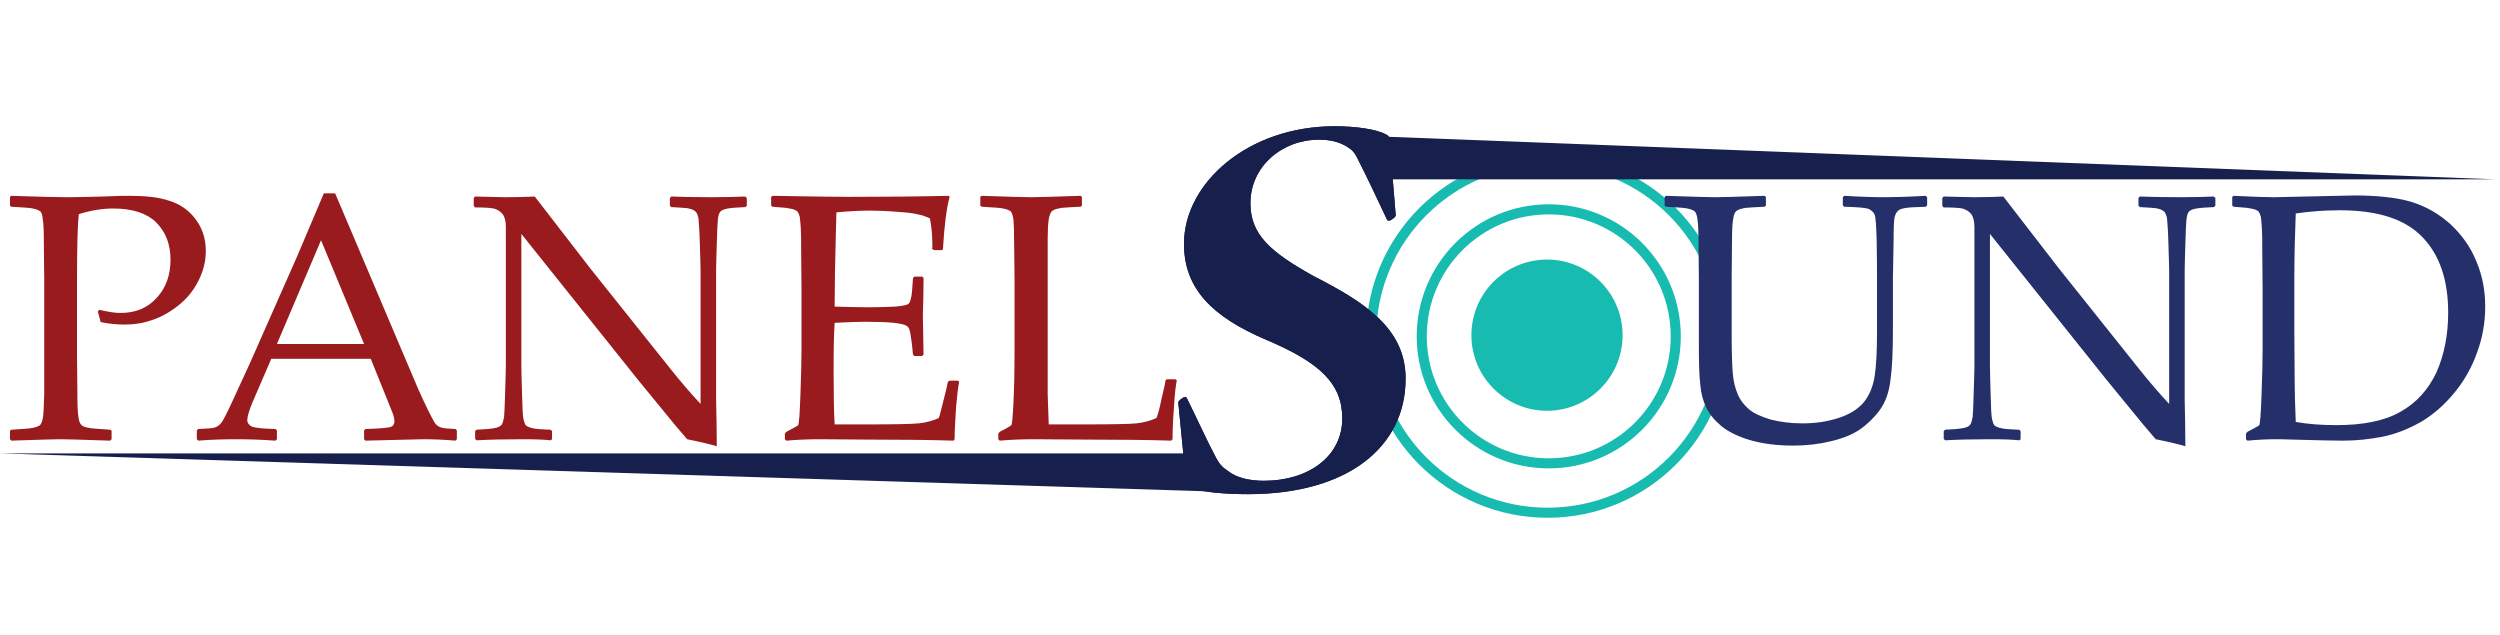
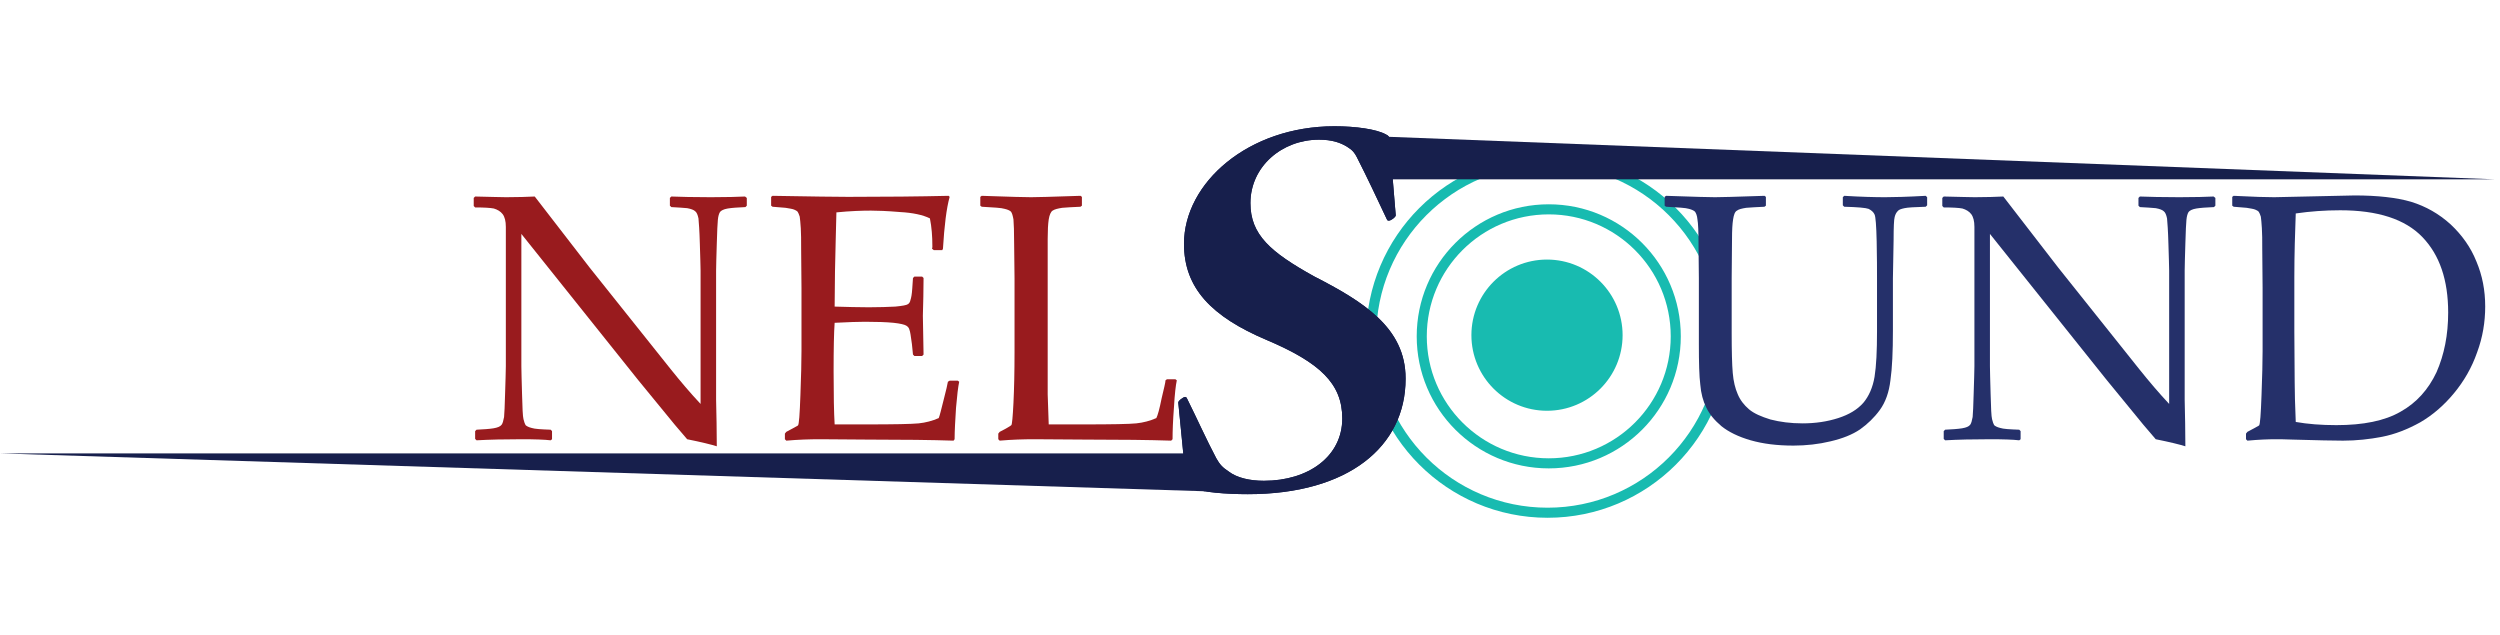
<svg xmlns="http://www.w3.org/2000/svg" xmlns:xlink="http://www.w3.org/1999/xlink" width="1240.63pt" height="315.14pt" viewBox="0 0 1240.63 315.14" version="1.1">
  <defs>
    <g>
      <symbol overflow="visible" id="glyph0-0">
        <path style="stroke:none;" d="M 50.25 -50.594 C 50.25 -53.922 49.203 -56.719 46.922 -58.828 C 44.812 -61.109 41.844 -62.156 38.172 -62.156 C 33.094 -62.156 29.062 -60.406 25.906 -56.906 C 22.938 -53.406 21.359 -49.203 21.359 -44.297 C 21.359 -37.984 23.281 -32.922 27.141 -28.891 C 30.984 -24.859 36.234 -22.938 42.719 -22.938 C 49.891 -22.938 56.031 -25.391 61.109 -30.469 C 66.172 -35.547 68.812 -41.844 68.812 -49.375 C 68.812 -57.953 65.656 -64.953 59.703 -70.562 C 53.75 -75.984 46.578 -78.609 38.172 -78.609 C 29.234 -78.609 21.531 -75.281 15.062 -68.812 C 8.578 -62.156 5.422 -54.281 5.422 -45.172 C 5.422 -33.797 9.109 -24.328 16.625 -16.812 C 24.328 -9.453 33.969 -5.781 45.875 -5.781 C 57.953 -5.781 67.938 -10.156 76.156 -18.906 C 84.391 -27.656 88.422 -38.344 88.422 -50.766 C 88.422 -61.109 85.266 -70.031 78.953 -77.562 C 72.656 -85.094 64.25 -89.984 53.922 -92.266 L 50.594 -85.969 C 59.875 -83.859 67.062 -79.656 72.312 -73.531 C 77.562 -67.406 80.188 -59.531 80.188 -50.078 C 80.188 -39.562 76.859 -30.641 70.562 -23.281 C 64.078 -16.109 56.031 -12.438 46.047 -12.438 C 36.766 -12.438 28.891 -15.578 22.578 -21.891 C 16.281 -28.016 13.125 -35.891 13.125 -45.516 C 13.125 -52.703 15.578 -58.828 20.484 -63.906 C 25.391 -69.156 31.344 -71.609 38.344 -71.609 C 44.641 -71.609 50.078 -69.328 54.453 -64.953 C 58.828 -60.406 61.109 -54.797 61.109 -48.141 C 61.109 -42.891 59.344 -38.344 56.031 -34.672 C 52.531 -30.984 48.141 -29.234 42.719 -29.234 C 38.516 -29.234 35.016 -30.641 32.219 -33.609 C 29.406 -36.594 28.016 -39.922 28.016 -43.766 C 28.016 -47.453 28.891 -50.594 30.641 -53.047 C 32.391 -55.328 34.844 -56.547 37.984 -56.547 C 42.375 -56.547 44.469 -54.453 44.469 -50.078 C 44.469 -47.453 42.719 -45.516 39.047 -44.297 L 41.312 -40.625 C 47.266 -41.844 50.25 -45.172 50.25 -50.594 Z M 50.25 -50.594 " />
      </symbol>
      <symbol overflow="visible" id="glyph0-1">
-         <path style="stroke:none;" d="M 4.375 -120.281 L 4.375 -115.906 L 5.078 -115.375 C 11.031 -115.031 14.875 -114.844 16.453 -114.328 C 18.031 -113.969 18.906 -113.453 19.609 -112.922 C 20.141 -112.219 20.484 -111 20.656 -109.078 C 21.016 -107.141 21.188 -102.953 21.188 -96.469 L 21.359 -79.828 L 21.359 -22.234 C 21.188 -16.109 21.016 -12.25 20.656 -10.5 C 20.312 -8.578 19.781 -7.531 19.266 -7 C 18.562 -6.484 17.328 -5.953 15.578 -5.609 C 13.828 -5.25 10.328 -5.078 5.078 -4.734 L 4.375 -4.203 L 4.375 0 L 5.078 0.703 C 19.438 0.172 27.484 0 29.406 0 C 31.344 0 39.562 0.172 54.094 0.703 L 54.797 0 L 54.797 -4.203 L 54.094 -4.734 C 47.969 -5.078 44.125 -5.422 42.719 -5.781 C 41.141 -6.125 40.094 -6.656 39.562 -7.359 C 39.047 -8.047 38.516 -9.281 38.344 -11.031 C 37.984 -12.953 37.812 -17.156 37.812 -23.641 L 37.641 -40.266 L 37.641 -79.828 C 37.641 -96.641 37.984 -107.328 38.516 -111.703 C 44.641 -113.625 50.422 -114.5 55.5 -114.5 C 65.125 -114.5 72.125 -112.219 76.859 -107.672 C 81.594 -102.953 84.031 -96.812 84.031 -89.109 C 84.031 -81.406 81.766 -75.109 77.203 -70.203 C 72.656 -65.125 66.703 -62.672 59.172 -62.672 C 56.547 -62.672 53.047 -63.203 48.672 -64.25 L 47.969 -63.375 L 49.375 -58.125 C 53.75 -57.25 57.594 -56.906 61.281 -56.906 C 66 -56.906 70.562 -57.594 74.938 -59.172 C 79.312 -60.578 83.688 -63.031 87.891 -66.359 C 92.094 -69.688 95.422 -73.703 97.875 -78.609 C 100.312 -83.344 101.547 -88.234 101.547 -93.484 C 101.547 -99.625 99.797 -104.875 96.297 -109.422 C 92.969 -113.797 88.594 -116.781 83.344 -118.359 C 78.266 -120.109 71.609 -120.797 63.547 -120.797 C 61.984 -120.797 57.594 -120.797 50.594 -120.453 C 43.766 -120.281 37.812 -120.109 32.562 -120.109 C 28.531 -120.109 19.438 -120.281 5.078 -120.797 Z M 4.375 -120.281 " />
-       </symbol>
+         </symbol>
      <symbol overflow="visible" id="glyph0-2">
-         <path style="stroke:none;" d="M 22.766 0 C 28.188 0 34.672 0.172 42.016 0.703 L 42.719 0 L 42.719 -4.375 L 42.016 -5.078 C 35.719 -5.25 31.859 -5.609 30.281 -6.297 C 28.891 -7 28.016 -8.047 28.016 -9.453 C 28.016 -11.203 28.891 -14.188 30.469 -18.031 L 39.922 -39.922 L 89.297 -39.922 L 99.797 -13.828 C 100.672 -11.734 101.016 -10.156 101.016 -8.922 C 101.016 -7.359 100.312 -6.297 98.562 -5.953 C 97 -5.609 93.141 -5.25 86.656 -5.078 L 85.969 -4.375 L 85.969 0 L 86.656 0.703 C 96.125 0.531 105.578 0.172 115.031 0 C 119.922 0 125.359 0.172 131.312 0.703 L 132.016 0 L 132.016 -4.375 L 131.312 -5.078 C 127.812 -5.25 125.359 -5.422 124.312 -5.781 C 123.25 -6.125 122.375 -6.656 121.672 -7.359 C 120.984 -8.047 119.75 -10.328 117.828 -14.188 C 116.078 -17.859 114.328 -21.531 112.922 -24.688 L 108.016 -36.234 L 71.609 -122.031 L 66 -122.031 C 61.625 -111.703 57.25 -101.375 52.875 -91.047 L 29.594 -38.344 L 20.656 -18.906 C 17.859 -12.781 15.938 -9.109 15.062 -8.047 C 14 -6.828 12.953 -6.125 11.734 -5.781 C 10.688 -5.422 7.875 -5.25 3.672 -5.078 L 2.969 -4.375 L 2.969 0 L 3.672 0.703 C 10.156 0.172 16.453 0 22.766 0 Z M 64.609 -98.75 L 85.969 -47.266 L 42.719 -47.266 Z M 64.609 -98.75 " />
-       </symbol>
+         </symbol>
      <symbol overflow="visible" id="glyph0-3">
        <path style="stroke:none;" d="M 28.016 0 C 34.484 0 39.391 0.172 42.375 0.531 L 43.062 0 L 43.062 -4.031 L 42.375 -4.734 C 37.641 -4.906 34.484 -5.078 32.922 -5.609 C 31.516 -5.953 30.469 -6.484 29.938 -7 C 29.594 -7.531 29.234 -8.578 28.891 -9.984 C 28.531 -11.375 28.359 -15.578 28.188 -22.234 C 28.016 -28.891 27.844 -33.609 27.844 -36.234 L 27.844 -101.891 L 85.781 -29.406 L 104 -7.172 L 110.125 0 C 117.125 1.406 122.031 2.625 124.828 3.5 C 124.828 -4.203 124.656 -11.906 124.484 -19.609 L 124.484 -83.688 C 124.484 -86.484 124.656 -90.859 124.828 -97.172 C 125 -103.297 125.188 -107.328 125.359 -108.906 C 125.531 -110.656 125.875 -111.875 126.406 -112.75 C 126.938 -113.453 128.156 -114.156 130.266 -114.5 C 132.359 -114.844 135.156 -115.031 139.016 -115.203 L 139.719 -115.906 L 139.719 -119.75 L 138.844 -120.453 C 135.328 -120.281 129.734 -120.109 121.859 -120.109 C 113.281 -120.109 106.797 -120.281 102.25 -120.453 L 101.547 -119.75 L 101.547 -115.906 L 102.25 -115.203 C 105.578 -115.031 108.203 -114.844 110.125 -114.672 C 112.047 -114.328 113.453 -113.797 114.156 -113.094 C 114.844 -112.578 115.375 -111.344 115.734 -109.594 C 115.906 -107.672 116.25 -103.469 116.422 -96.812 C 116.609 -90.172 116.781 -85.781 116.781 -83.688 L 116.781 -17.516 C 111.703 -22.938 106.797 -28.719 101.891 -34.844 L 61.797 -85.094 L 34.484 -120.453 C 30.812 -120.281 26.094 -120.109 20.312 -120.109 C 17.859 -120.109 12.781 -120.281 4.906 -120.453 L 4.203 -119.75 L 4.203 -115.734 L 4.906 -115.031 C 9.281 -115.031 12.438 -114.844 14.188 -114.5 C 15.938 -113.969 17.516 -113.094 18.562 -111.703 C 19.609 -110.297 20.141 -108.203 20.141 -105.391 L 20.141 -36.234 C 20.141 -33.609 19.953 -29.062 19.781 -22.938 C 19.609 -16.625 19.438 -12.781 19.266 -11.031 C 18.906 -9.109 18.562 -7.875 18.031 -7.172 C 17.328 -6.297 16.109 -5.781 14 -5.422 C 11.906 -5.078 9.109 -4.906 5.609 -4.734 L 4.906 -4.031 L 4.906 -0.172 L 5.609 0.531 C 12.078 0.172 19.438 0 28.016 0 Z M 28.016 0 " />
      </symbol>
      <symbol overflow="visible" id="glyph0-4">
        <path style="stroke:none;" d="M 6.297 -115.906 L 7 -115.375 L 13.484 -114.844 C 15.406 -114.5 16.812 -114.328 17.688 -113.969 C 18.562 -113.625 19.078 -113.281 19.438 -112.922 C 19.781 -112.406 20.141 -111.531 20.484 -110.469 C 20.656 -109.25 20.828 -107.5 21.016 -104.703 C 21.188 -102.078 21.188 -98.75 21.188 -94.547 L 21.359 -75.109 L 21.359 -43.766 C 21.359 -38.688 21.188 -31.344 20.828 -21.891 C 20.484 -12.25 20.141 -7.359 19.609 -6.828 C 19.078 -6.484 17.156 -5.422 13.828 -3.672 L 13.125 -2.797 L 13.125 0 L 13.828 0.703 C 19.781 0.172 25.391 0 30.812 0 L 54.094 0.172 C 71.609 0.172 85.969 0.344 96.812 0.703 L 97.344 0 C 97.344 -4.375 97.688 -9.625 98.047 -15.578 C 98.562 -21.703 99.094 -26.094 99.625 -28.531 L 98.922 -29.062 L 94.891 -29.062 L 94.016 -28.531 C 93.844 -27.312 93.141 -24.328 91.922 -19.609 C 90.688 -14.703 89.984 -11.734 89.469 -10.5 C 86.312 -9.109 82.984 -8.234 79.484 -7.875 C 75.984 -7.531 67.406 -7.359 53.578 -7.359 L 37.812 -7.359 C 37.469 -13.125 37.297 -21.891 37.297 -33.797 C 37.297 -45 37.469 -53.047 37.812 -57.781 C 44.641 -58.125 49.547 -58.297 52.875 -58.297 C 58.828 -58.297 63.547 -58.125 67.062 -57.781 C 70.375 -57.422 72.484 -56.906 73.359 -56.375 C 74.234 -55.844 74.766 -55.156 74.938 -54.281 C 75.281 -53.578 75.641 -51.125 76.156 -47.266 L 76.688 -42.016 L 77.391 -41.312 L 81.234 -41.312 L 81.938 -42.016 L 81.594 -61.281 C 81.766 -67.578 81.938 -73.891 81.938 -80.016 L 81.234 -80.719 L 77.391 -80.719 L 76.688 -80.016 L 76.328 -74.766 C 76.156 -71.953 75.812 -70.203 75.453 -69.156 C 75.281 -68.109 74.766 -67.406 74.234 -67.062 C 73.531 -66.531 71.438 -66.172 67.938 -65.828 C 64.422 -65.656 60.047 -65.484 54.797 -65.484 C 49.547 -65.484 43.938 -65.656 37.812 -65.828 L 37.984 -83.344 L 38.344 -98.922 L 38.688 -112.578 C 45.703 -113.281 51.469 -113.453 55.844 -113.453 C 59.172 -113.453 63.906 -113.281 70.203 -112.75 C 76.516 -112.406 81.594 -111.344 85.094 -109.594 C 85.969 -105.219 86.312 -100.672 86.312 -95.766 C 86.312 -95.422 86.312 -94.891 86.141 -94.547 L 87.016 -93.844 L 91.219 -93.844 L 91.562 -94.547 C 92.266 -106.094 93.312 -114.672 94.891 -120.281 L 94.359 -120.797 C 79.828 -120.453 63.203 -120.281 44.469 -120.281 C 39.047 -120.281 26.438 -120.453 7 -120.797 L 6.297 -120.281 Z M 6.297 -115.906 " />
      </symbol>
      <symbol overflow="visible" id="glyph0-5">
        <path style="stroke:none;" d="M 3.156 -115.906 L 3.859 -115.375 C 9.797 -115.031 13.656 -114.844 15.234 -114.328 C 16.812 -113.969 17.859 -113.453 18.391 -112.922 C 18.906 -112.219 19.266 -111 19.609 -109.078 C 19.781 -107.141 19.953 -102.953 19.953 -96.469 L 20.141 -79.828 L 20.141 -43.25 C 20.141 -33.438 19.953 -25.031 19.609 -18.031 C 19.266 -11.031 18.906 -7.359 18.562 -7 C 18.203 -6.656 16.281 -5.422 12.781 -3.672 L 12.078 -2.797 L 12.078 0 L 12.781 0.703 C 18.734 0.172 24.516 0 30.109 0 L 55.156 0.172 C 72.828 0.172 87.016 0.344 97.875 0.703 L 98.562 0 C 98.562 -4.031 98.75 -9.281 99.266 -15.938 C 99.625 -22.406 100.141 -26.781 100.672 -29.234 L 99.969 -29.766 L 95.766 -29.766 L 95.062 -29.234 C 95.062 -28.359 94.359 -25.391 93.141 -20.312 C 92.094 -15.062 91.219 -11.906 90.516 -10.5 C 87.359 -9.109 84.031 -8.234 80.531 -7.875 C 77.203 -7.531 68.453 -7.359 54.625 -7.359 L 37.109 -7.359 L 36.594 -22.234 C 36.594 -25.906 36.594 -32.562 36.594 -42.016 L 36.594 -99.438 C 36.594 -103.641 36.766 -106.797 37.109 -109.078 C 37.469 -111.344 38.172 -112.922 39.047 -113.453 C 40.094 -114.156 41.672 -114.5 43.766 -114.844 C 45.875 -115.031 48.844 -115.203 52.875 -115.375 L 53.578 -115.906 L 53.578 -120.281 L 52.875 -120.797 C 38.344 -120.281 30.281 -120.109 28.359 -120.109 C 26.094 -120.109 18.031 -120.281 3.859 -120.797 L 3.156 -120.281 Z M 3.156 -115.906 " />
      </symbol>
      <symbol overflow="visible" id="glyph0-6">
        <path style="stroke:none;" d="" />
      </symbol>
      <symbol overflow="visible" id="glyph0-7">
        <path style="stroke:none;" d="M 2.625 -115.906 L 3.328 -115.375 C 9.281 -115.031 13.125 -114.844 14.703 -114.328 C 16.109 -113.969 17.156 -113.453 17.688 -112.922 C 18.203 -112.219 18.734 -111 18.906 -109.078 C 19.266 -107.141 19.438 -102.953 19.438 -96.469 L 19.609 -79.828 L 19.609 -47.094 C 19.609 -37.984 19.781 -31.344 20.312 -27.141 C 20.656 -22.766 21.703 -18.906 23.281 -15.75 C 24.859 -12.438 27.312 -9.453 30.812 -6.484 C 34.312 -3.672 39.219 -1.219 45.344 0.531 C 51.469 2.281 58.469 3.156 66.531 3.156 C 72.828 3.156 79.141 2.453 84.906 1.047 C 90.859 -0.344 95.766 -2.281 99.625 -4.906 C 103.297 -7.531 106.625 -10.688 109.422 -14.531 C 112.219 -18.391 113.969 -23.281 114.672 -29.234 C 115.547 -35.359 115.906 -43.422 115.906 -53.922 L 115.906 -79.828 L 116.25 -99.094 C 116.25 -105.219 116.422 -109.078 116.781 -110.297 C 117.125 -111.703 117.656 -112.578 118.359 -113.281 C 118.875 -113.969 120.109 -114.328 121.672 -114.672 C 123.25 -115.031 126.75 -115.203 132.188 -115.375 L 132.891 -116.078 L 132.891 -120.109 L 132.188 -120.797 C 123.078 -120.281 116.25 -120.109 112.047 -120.109 C 106.969 -120.109 100.141 -120.281 91.734 -120.797 L 91.047 -120.109 L 91.047 -116.078 L 91.734 -115.375 C 98.391 -115.203 102.422 -114.844 103.828 -114.328 C 105.219 -113.625 106.266 -112.75 106.797 -111.531 C 107.328 -110.469 107.672 -105.922 107.844 -98.219 C 108.016 -90.344 108.016 -84.219 108.016 -79.828 L 108.016 -53.578 C 108.016 -43.938 107.672 -36.422 106.797 -30.984 C 105.922 -25.734 104 -21.359 101.188 -18.031 C 98.219 -14.703 94.188 -12.25 88.766 -10.5 C 83.344 -8.75 77.391 -7.875 71.078 -7.875 C 65.125 -7.875 59.875 -8.578 55.156 -9.797 C 50.594 -11.203 46.922 -12.781 44.469 -14.875 C 42.016 -16.984 40.094 -19.438 38.875 -22.406 C 37.641 -25.219 36.766 -28.719 36.422 -32.922 C 36.062 -37.109 35.891 -43.766 35.891 -52.703 L 35.891 -79.828 L 36.062 -99.438 C 36.062 -103.641 36.234 -106.797 36.594 -109.078 C 36.938 -111.344 37.469 -112.922 38.516 -113.453 C 39.391 -114.156 40.969 -114.5 43.062 -114.844 C 45.344 -115.031 48.328 -115.203 52.172 -115.375 L 52.875 -115.906 L 52.875 -120.281 L 52.172 -120.797 C 37.812 -120.281 29.594 -120.109 27.656 -120.109 C 25.562 -120.109 17.328 -120.281 3.328 -120.797 L 2.625 -120.281 Z M 2.625 -115.906 " />
      </symbol>
      <symbol overflow="visible" id="glyph0-8">
        <path style="stroke:none;" d="M 2.625 -115.906 L 3.328 -115.375 L 9.797 -114.844 C 11.734 -114.5 13.125 -114.328 14 -113.969 C 14.875 -113.625 15.406 -113.281 15.75 -112.922 C 16.109 -112.406 16.453 -111.531 16.812 -110.469 C 16.984 -109.25 17.156 -107.5 17.328 -104.703 C 17.516 -102.078 17.516 -98.75 17.516 -94.547 L 17.688 -75.109 L 17.688 -43.766 C 17.688 -38.688 17.516 -31.344 17.156 -21.891 C 16.812 -12.25 16.453 -7.359 15.938 -6.828 C 15.406 -6.484 13.484 -5.422 10.156 -3.672 L 9.453 -2.797 L 9.453 0 L 10.156 0.703 C 15.75 0.172 20.484 0 24.516 0 C 25.734 0 28.359 0 32.562 0.172 C 44.812 0.531 53.219 0.703 57.594 0.703 C 64.25 0.703 70.734 0 77.031 -1.219 C 83.344 -2.453 89.641 -4.906 95.938 -8.406 C 102.25 -12.078 107.844 -16.984 112.75 -22.938 C 117.656 -28.891 121.5 -35.547 124.125 -43.062 C 126.938 -50.594 128.156 -58.297 128.156 -65.828 C 128.156 -73.891 126.75 -81.234 123.781 -88.234 C 120.984 -95.25 116.609 -101.375 111 -106.625 C 105.219 -111.875 98.75 -115.547 91.391 -117.828 C 84.219 -119.922 74.766 -120.984 63.375 -120.984 L 23.453 -120.109 C 19.781 -120.109 13.125 -120.281 3.328 -120.797 L 2.625 -120.281 Z M 33.609 -28.359 L 33.438 -53.578 L 33.438 -80.359 C 33.438 -92.094 33.797 -102.594 34.141 -112.047 C 41.312 -113.094 48.672 -113.625 56.203 -113.625 C 74.766 -113.625 88.422 -109.25 97 -100.312 C 105.578 -91.391 109.781 -78.953 109.781 -62.859 C 109.781 -51.828 107.844 -42.016 104 -33.266 C 99.969 -24.688 94.016 -18.031 86.141 -13.656 C 78.266 -9.109 67.578 -7 54.281 -7 C 46.75 -7 40.094 -7.531 34.141 -8.578 C 33.797 -16.984 33.609 -23.453 33.609 -28.359 Z M 33.609 -28.359 " />
      </symbol>
      <symbol overflow="visible" id="glyph1-0">
        <path style="stroke:none;" d="M 0 0 L 131.312 0 L 131.312 -183.828 L 0 -183.828 Z M 65.656 -103.734 L 21.016 -170.703 L 110.297 -170.703 Z M 73.531 -91.906 L 118.172 -158.875 L 118.172 -24.953 Z M 21.016 -13.125 L 65.656 -80.094 L 110.297 -13.125 Z M 13.125 -158.875 L 57.781 -91.906 L 13.125 -24.953 Z M 13.125 -158.875 " />
      </symbol>
      <symbol overflow="visible" id="glyph1-1">
        <path style="stroke:none;" d="" />
      </symbol>
      <symbol overflow="visible" id="glyph2-0">
-         <path style="stroke:none;" d="M 0 0 L 128.781 0 L 128.781 -202.219 L 0 -202.219 Z M 64.391 -114.109 L 20.609 -187.766 L 108.172 -187.766 Z M 72.109 -101.109 L 115.891 -174.766 L 115.891 -27.438 Z M 20.609 -14.438 L 64.391 -88.109 L 108.172 -14.438 Z M 12.875 -174.766 L 56.656 -101.109 L 12.875 -27.438 Z M 12.875 -174.766 " />
-       </symbol>
+         </symbol>
      <symbol overflow="visible" id="glyph2-1">
        <path style="stroke:none;" d="M 122.844 -55.172 C 122.844 -80.312 101.734 -93.312 77.516 -105.734 C 55.625 -117.859 45.844 -126.531 45.844 -142.125 C 45.844 -160.328 61.547 -173.609 79.844 -173.609 C 86.281 -173.609 90.406 -172.172 93.75 -170.141 C 96.578 -168.422 97.609 -166.969 98.641 -164.953 C 103.797 -154.844 108.688 -144.438 113.578 -134.031 C 113.828 -133.453 114.094 -133.453 114.609 -133.453 C 115.641 -133.453 117.953 -135.188 117.953 -136.062 L 114.859 -173.609 C 114.859 -175.062 114.344 -175.641 113.062 -176.219 C 108.422 -178.812 98.125 -180.266 87.562 -180.266 C 44.812 -180.266 12.875 -152.234 12.875 -121.906 C 12.875 -99.953 26.531 -85.797 53.828 -74.234 C 80.359 -62.969 91.422 -52.578 91.422 -35.25 C 91.422 -16.469 74.688 -4.328 52.547 -4.328 C 45.578 -4.328 39.141 -5.781 35.031 -8.953 C 31.938 -10.984 30.641 -12.422 28.844 -15.594 C 23.953 -24.844 19.312 -35.25 14.422 -45.062 C 14.172 -45.641 13.906 -45.938 13.391 -45.938 C 12.625 -45.938 9.781 -43.906 10.047 -43.047 L 13.906 -3.75 C 14.172 -2.016 14.938 -1.438 16.219 -0.859 C 21.891 1.438 34 2.312 44.562 2.312 C 94.516 2.312 122.844 -21.375 122.844 -54.891 Z M 122.844 -55.172 " />
      </symbol>
    </g>
    <clipPath id="clip1">
      <path d="M 609 8 L 927 8 L 927 315.141 L 609 315.141 Z M 609 8 " />
    </clipPath>
  </defs>
  <g id="surface1">
    <path style=" stroke:none;fill-rule:nonzero;fill:rgb(9.399%,73.299%,68.999%);fill-opacity:1;" d="M 802.719 166.324 C 802.719 185.664 787.039 201.34 767.703 201.34 C 748.367 201.34 732.688 185.664 732.688 166.324 C 732.688 146.984 748.367 131.309 767.703 131.309 C 787.039 131.309 802.719 146.984 802.719 166.324 " />
    <path style="fill:none;stroke-width:50;stroke-linecap:butt;stroke-linejoin:miter;stroke:rgb(9.399%,73.299%,68.999%);stroke-opacity:1;stroke-miterlimit:10;" d="M 8027.188 1488.158 C 8027.188 1294.759 7870.391 1138.002 7677.031 1138.002 C 7483.672 1138.002 7326.875 1294.759 7326.875 1488.158 C 7326.875 1681.556 7483.672 1838.314 7677.031 1838.314 C 7870.391 1838.314 8027.188 1681.556 8027.188 1488.158 Z M 8027.188 1488.158 " transform="matrix(0.1,0,0,-0.1,0,315.14)" />
    <g clip-path="url(#clip1)" clip-rule="nonzero">
      <path style="fill:none;stroke-width:50;stroke-linecap:butt;stroke-linejoin:miter;stroke:rgb(9.399%,73.299%,68.999%);stroke-opacity:1;stroke-miterlimit:10;" d="M 8555.273 1482.338 C 8555.273 998.861 8163.398 606.947 7679.883 606.947 C 7196.445 606.947 6804.531 998.861 6804.531 1482.338 C 6804.531 1965.775 7196.445 2357.689 7679.883 2357.689 C 8163.398 2357.689 8555.273 1965.775 8555.273 1482.338 Z M 8555.273 1482.338 " transform="matrix(0.1,0,0,-0.1,0,315.14)" />
    </g>
    <path style="fill:none;stroke-width:50;stroke-linecap:butt;stroke-linejoin:miter;stroke:rgb(9.399%,73.299%,68.999%);stroke-opacity:1;stroke-miterlimit:10;" d="M 8316.016 1482.298 C 8316.016 1134.213 8033.828 852.025 7685.742 852.025 C 7337.656 852.025 7055.469 1134.213 7055.469 1482.298 C 7055.469 1830.384 7337.656 2112.572 7685.742 2112.572 C 8033.828 2112.572 8316.016 1830.384 8316.016 1482.298 Z M 8316.016 1482.298 " transform="matrix(0.1,0,0,-0.1,0,315.14)" />
    <g style="fill:rgb(59.999%,10.599%,11.8%);fill-opacity:1;">
      <use xlink:href="#glyph0-1" x="0.584" y="217.973" />
    </g>
    <g style="fill:rgb(59.999%,10.599%,11.8%);fill-opacity:1;">
      <use xlink:href="#glyph0-2" x="94.704" y="217.973" />
    </g>
    <g style="fill:rgb(59.999%,10.599%,11.8%);fill-opacity:1;">
      <use xlink:href="#glyph0-3" x="230.883" y="217.973" />
    </g>
    <g style="fill:rgb(59.999%,10.599%,11.8%);fill-opacity:1;">
      <use xlink:href="#glyph0-4" x="376.38" y="217.973" />
    </g>
    <g style="fill:rgb(59.999%,10.599%,11.8%);fill-opacity:1;">
      <use xlink:href="#glyph0-5" x="483.322" y="217.973" />
    </g>
    <g style="fill:rgb(59.999%,10.599%,11.8%);fill-opacity:1;">
      <use xlink:href="#glyph1-1" x="590.265" y="217.973" />
    </g>
    <g style="fill:rgb(59.999%,10.599%,11.8%);fill-opacity:1;">
      <use xlink:href="#glyph1-1" x="641.208" y="217.973" />
    </g>
    <g style="fill:rgb(14.499%,18.799%,41.599%);fill-opacity:1;">
      <use xlink:href="#glyph0-6" x="692.151" y="217.973" />
      <use xlink:href="#glyph0-6" x="735.92" y="217.973" />
      <use xlink:href="#glyph0-6" x="779.688" y="217.973" />
      <use xlink:href="#glyph0-7" x="823.457" y="217.973" />
      <use xlink:href="#glyph0-3" x="959.666" y="217.973" />
    </g>
    <g style="fill:rgb(14.499%,18.799%,41.599%);fill-opacity:1;">
      <use xlink:href="#glyph0-8" x="1105.13" y="217.973" />
    </g>
    <path style=" stroke:none;fill-rule:nonzero;fill:rgb(9%,12.199%,29.799%);fill-opacity:1;" d="M 1238.359 89.004 L 688 89.004 L 688 67.844 Z M 1238.359 89.004 " />
    <path style=" stroke:none;fill-rule:nonzero;fill:rgb(9%,12.199%,29.799%);fill-opacity:1;" d="M 598 243.797 L 0 225.004 L 598 225.004 Z M 598 243.797 " />
    <g style="fill:rgb(9%,12.199%,29.799%);fill-opacity:1;">
      <use xlink:href="#glyph2-1" x="574.684" y="242.921" />
    </g>
    <g style="fill:rgb(9%,12.199%,29.799%);fill-opacity:1;">
      <use xlink:href="#glyph2-1" x="574.684" y="242.921" />
    </g>
    <path style=" stroke:none;fill-rule:nonzero;fill:rgb(9%,12.199%,29.799%);fill-opacity:1;" d="M 621.516 144.316 C 621.555 144.316 621.555 139.316 621.516 139.316 C 621.477 139.316 621.477 144.316 621.516 144.316 " />
-     <path style=" stroke:none;fill-rule:nonzero;fill:rgb(9%,12.199%,29.799%);fill-opacity:1;" d="M 621.516 151.316 C 621.555 151.316 621.555 146.316 621.516 146.316 C 621.477 146.316 621.477 151.316 621.516 151.316 " />
  </g>
</svg>